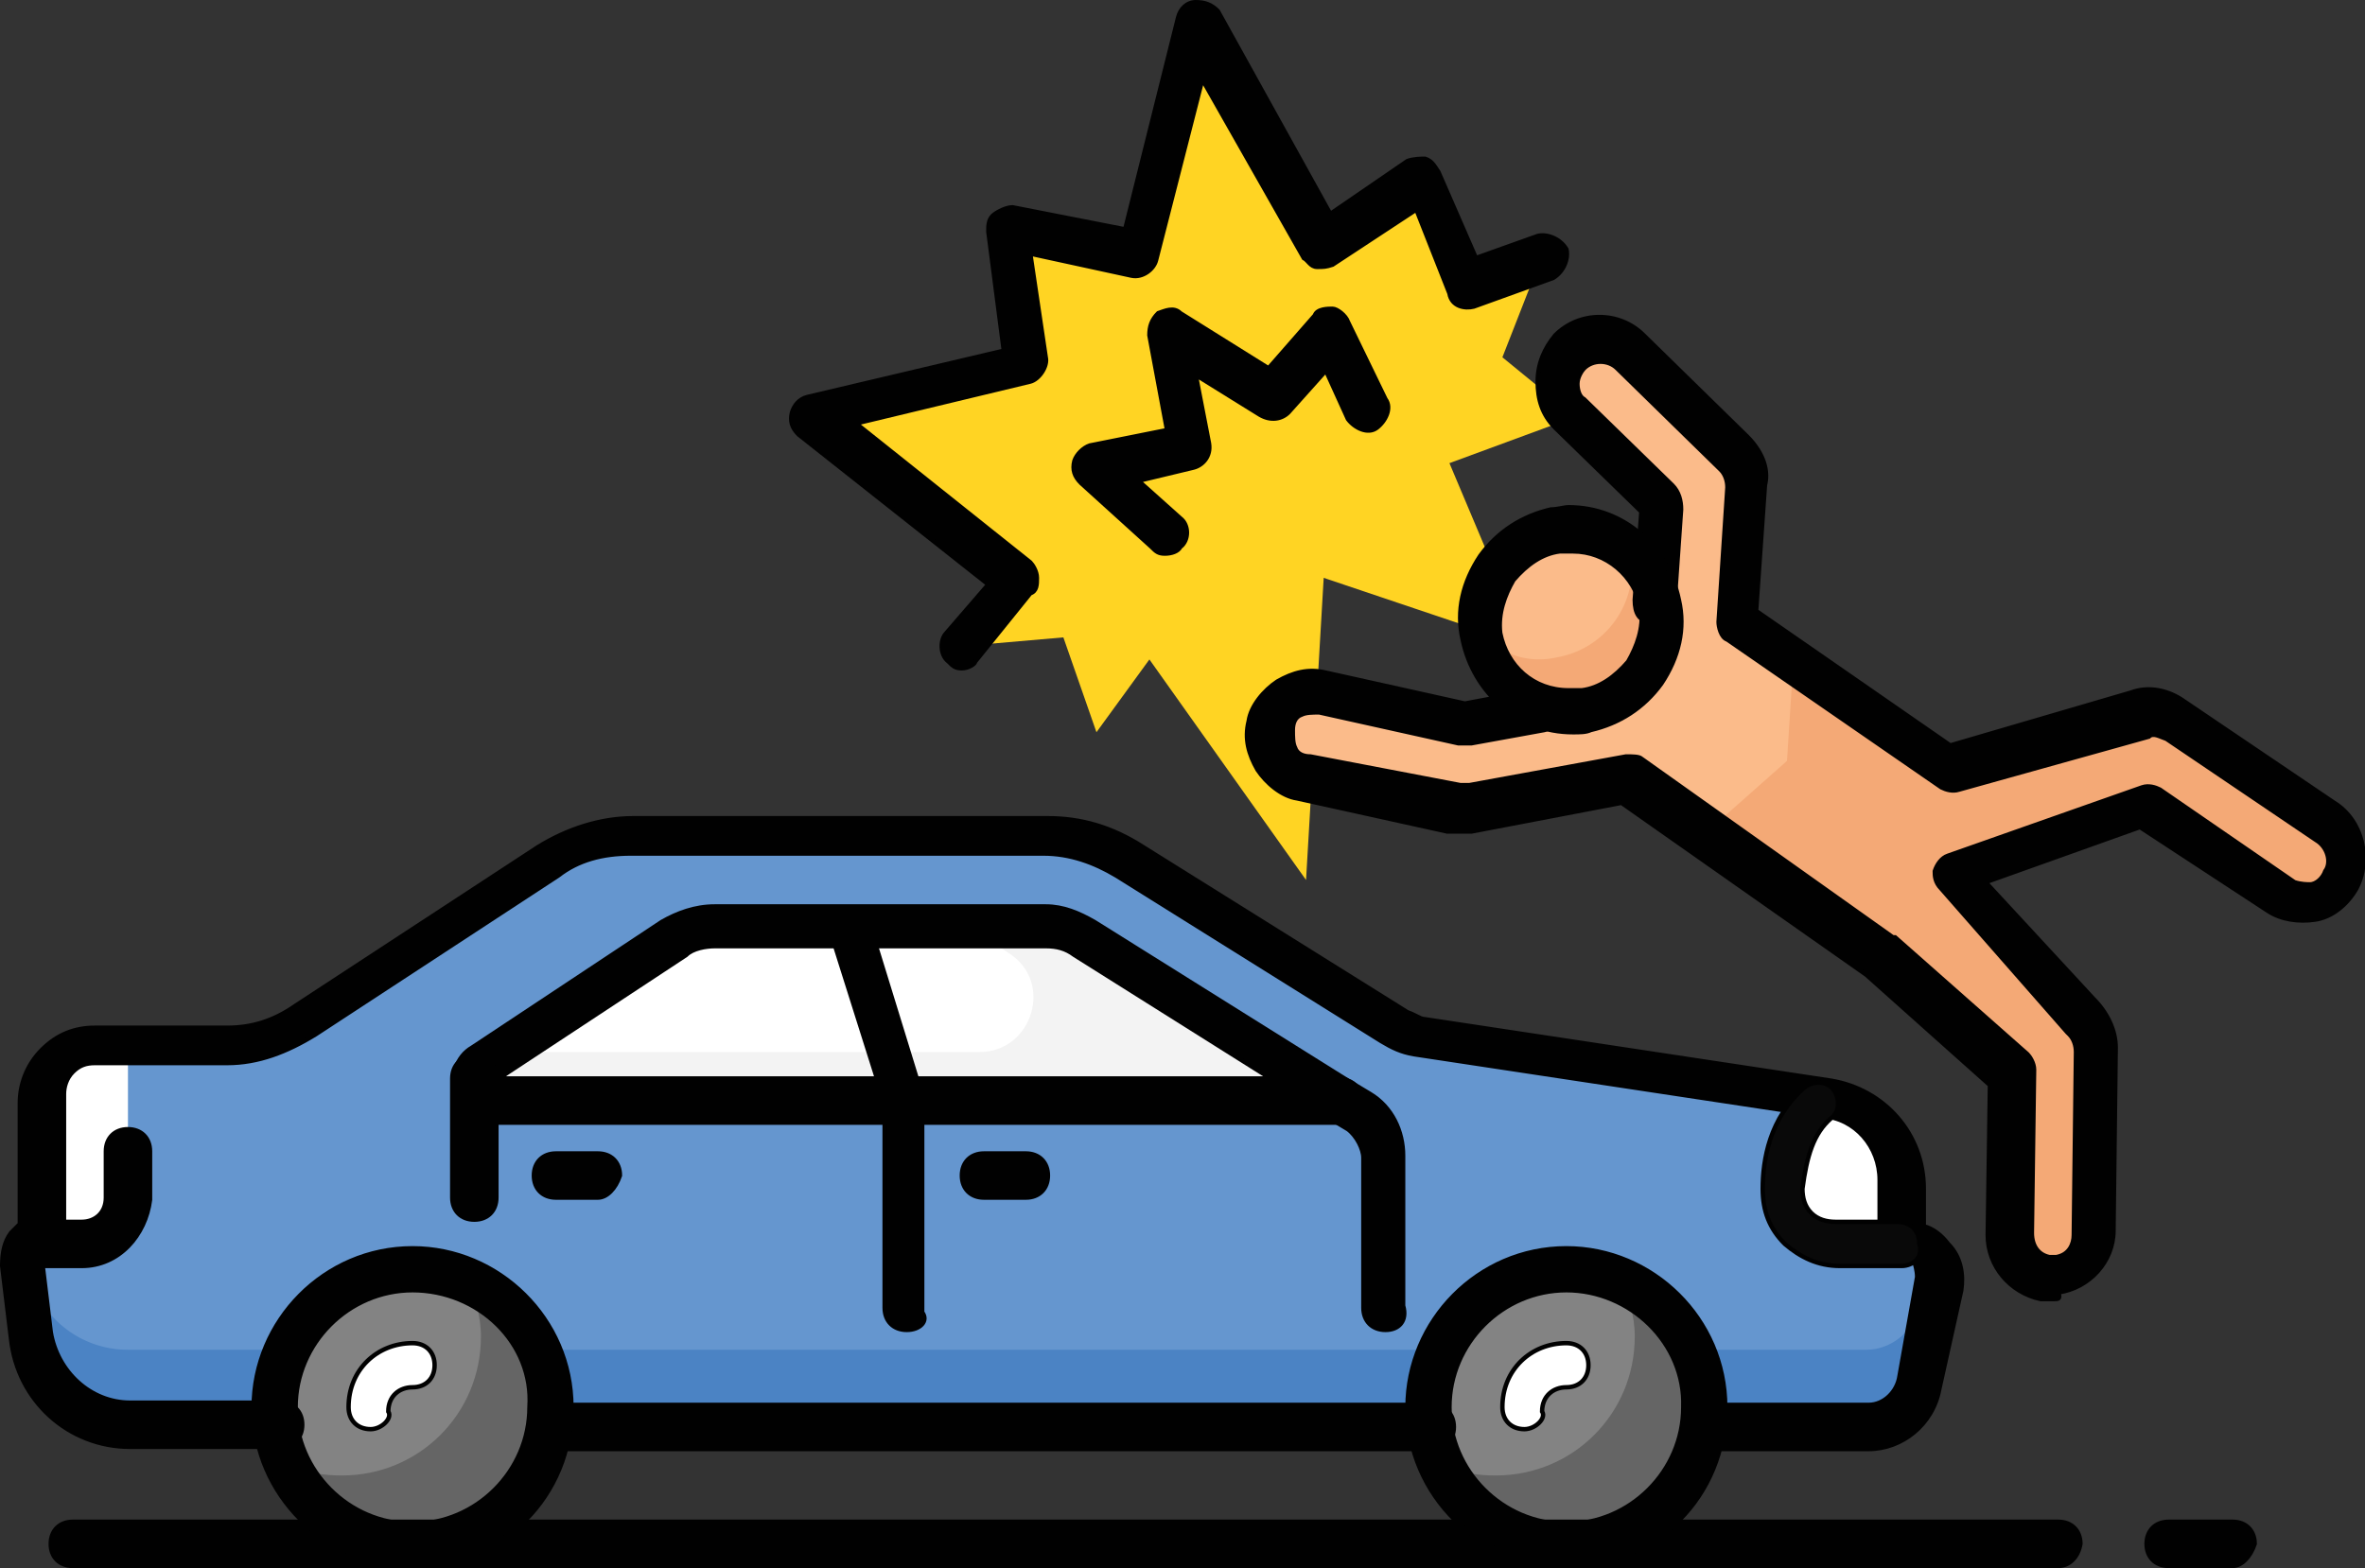
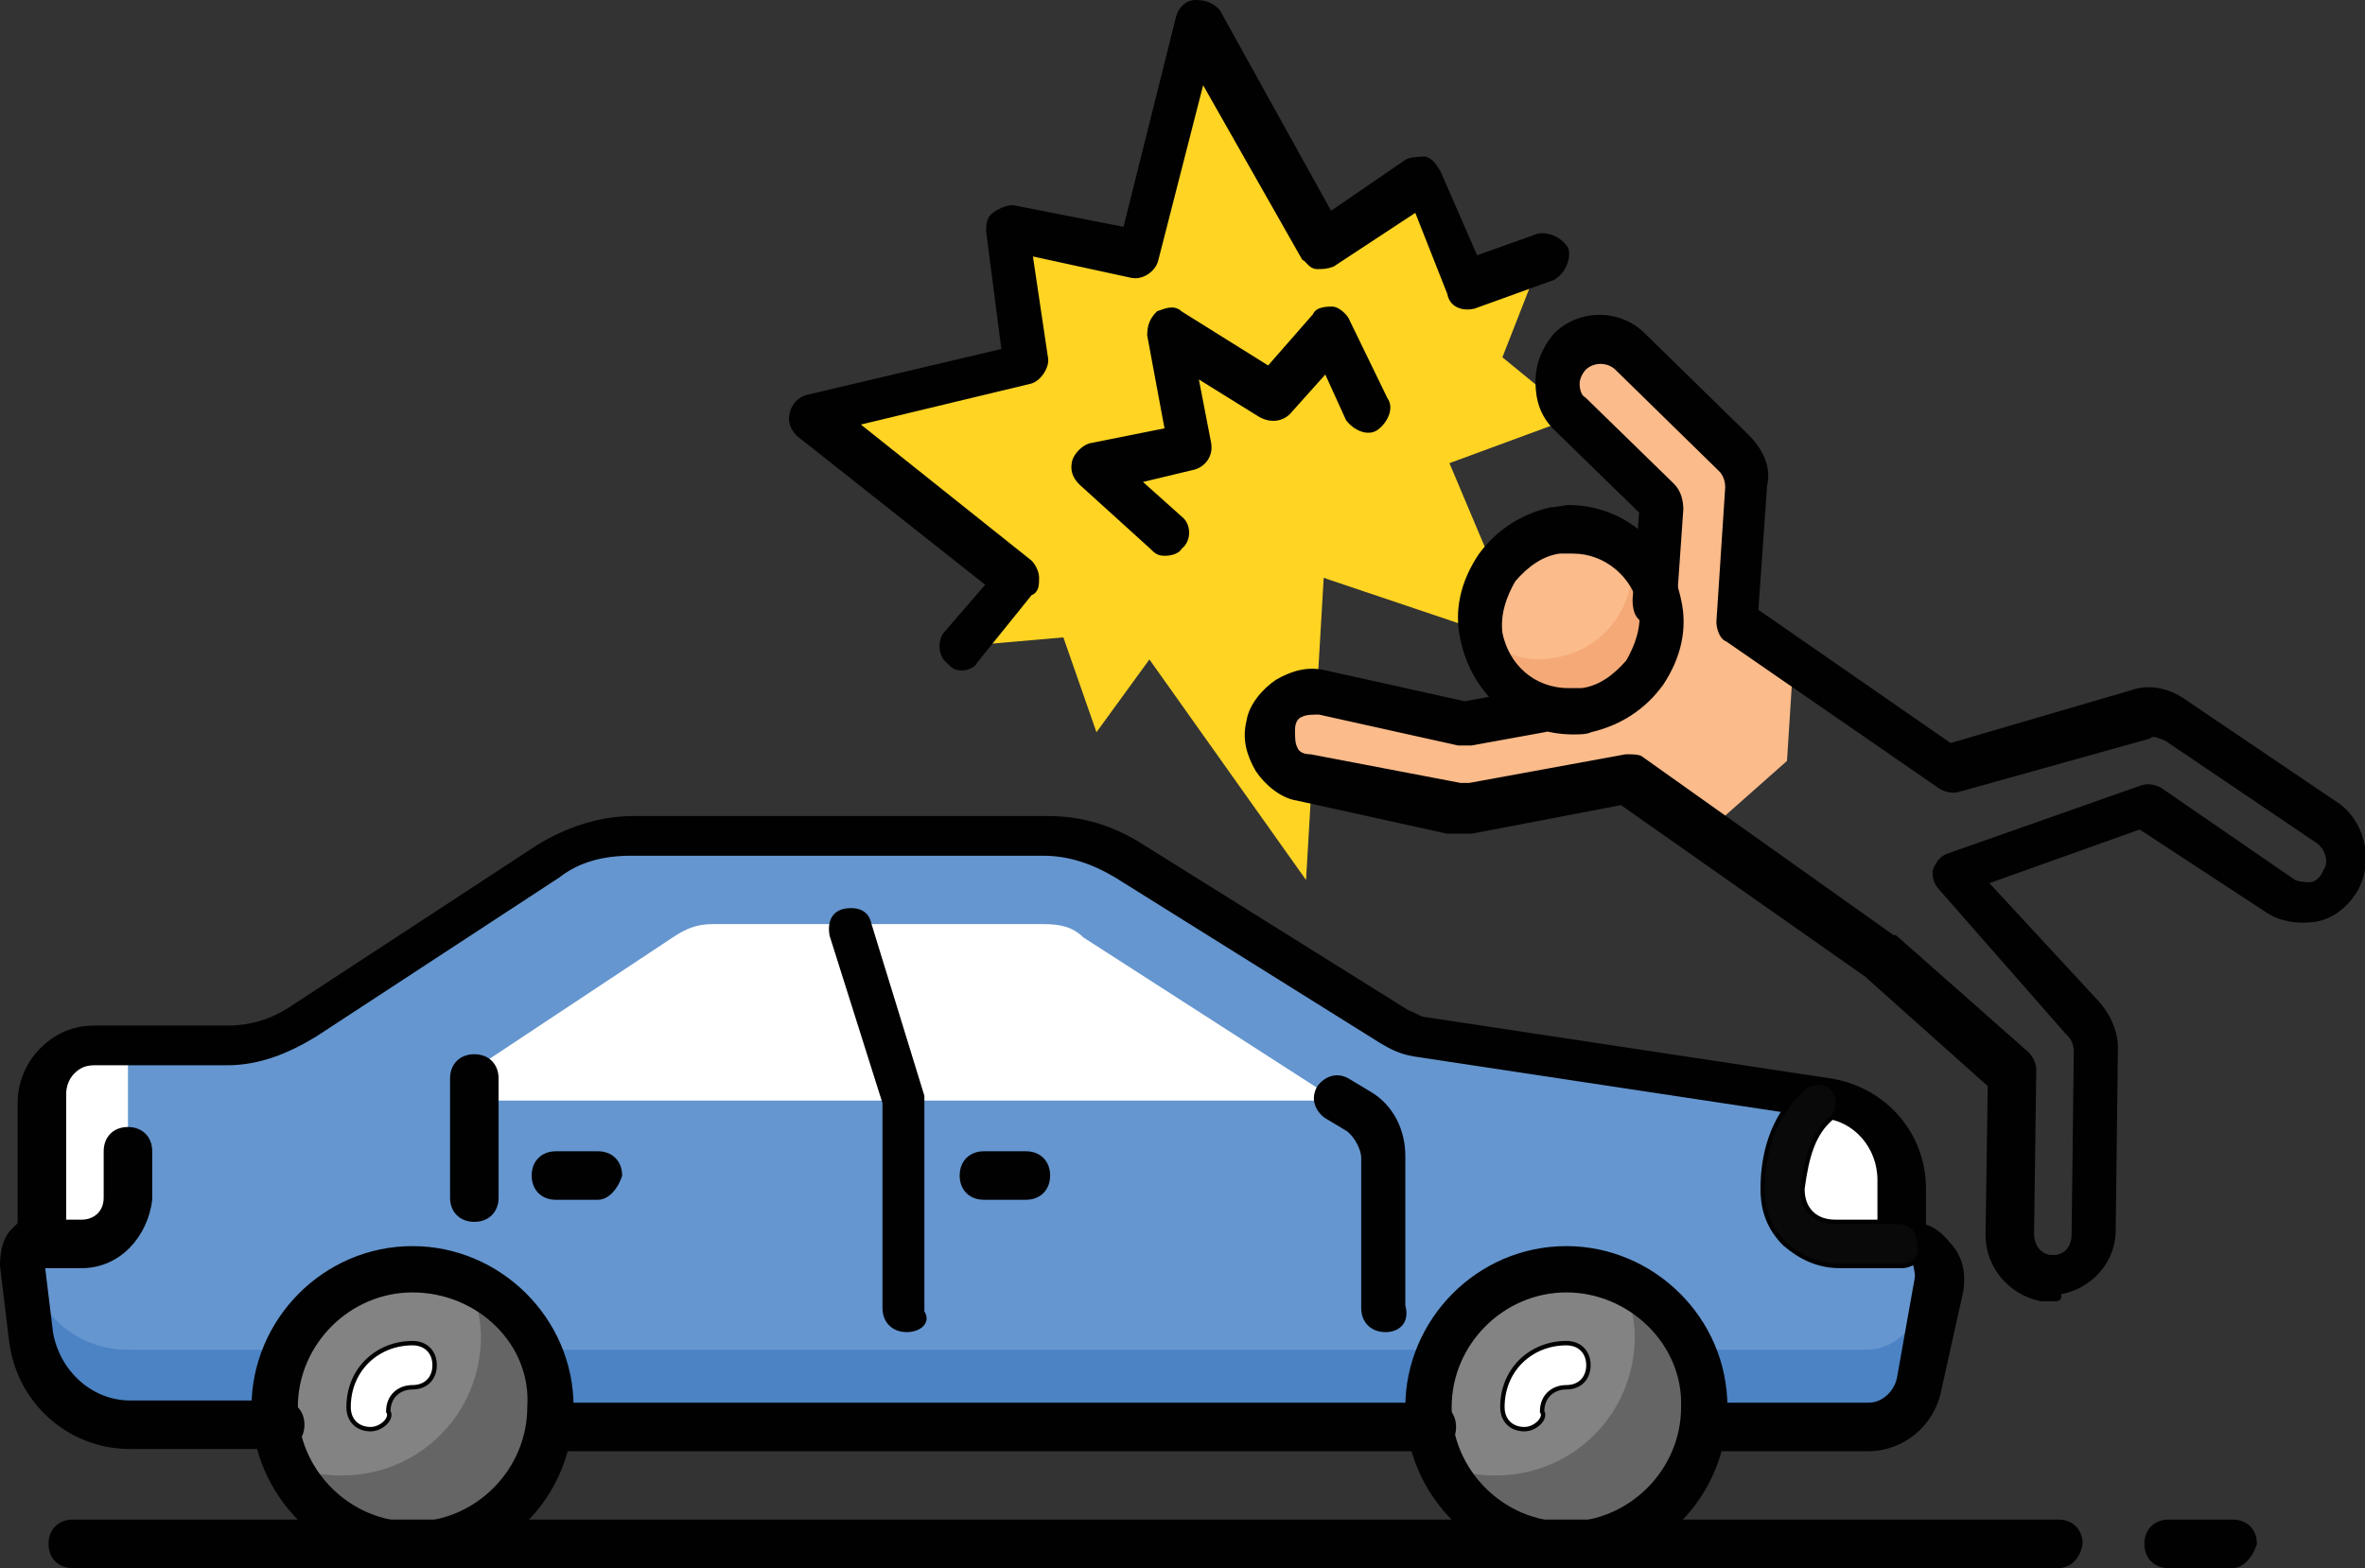
<svg xmlns="http://www.w3.org/2000/svg" version="1.1" id="Layer_1" x="0px" y="0px" viewBox="0 0 107.2 71.1" style="enable-background:new 0 0 107.2 71.1;" xml:space="preserve">
  <rect x="0" y="0" width="107.2" height="71.1" fill="#333333" stroke="none" />
  <style type="text/css">
	.st0{fill:#FFD423;}
	.st1{fill:#6596CF;}
	.st2{fill:#4B83C4;}
	.st3{fill:#838383;}
	.st4{fill:#656565;}
	.st5{fill:#FFFFFF;}
	.st6{fill:#F3F3F3;}
	.st7{fill:#F4A976;}
	.st8{fill:#FBBB8A;}
	.st9{fill:#010101;stroke:#010101;stroke-width:0.2;stroke-miterlimit:10;}
	.st10{fill:#FFFFFF;stroke:#010101;stroke-width:0.2;stroke-miterlimit:10;}
	.st11{fill:#090909;stroke:#010101;stroke-width:0.2;stroke-miterlimit:10;}
</style>
  <g id="XMLID_1691_">
    <g id="XMLID_1722_">
      <g id="XMLID_1743_">
        <g id="XMLID_1744_">
          <polygon class="st0" points="71.4,18.9 68.1,16.2 69.9,11.6 66.3,12.9 64.3,8.2 60,11.1 54.3,1.1 51.7,11.5 45.7,10.4       46.7,16.5 37,18.7 46.3,26.2 43.6,29.3 48.2,28.9 49.7,33.2 52.1,29.9 59.2,39.9 60,26.2 69.2,29.3 65.7,21     " />
        </g>
      </g>
      <g id="XMLID_1728_">
        <g id="XMLID_1741_">
          <g id="XMLID_1742_">
            <path class="st1" d="M64.9,64.9H25H12.6H5.8c-2.4,0-4.3-1.8-4.6-4l-0.3-3.3c0-0.6,0.4-1.1,1-1.1V50c0-1.3,1.1-2.4,2.4-2.4h6       c1.3,0,2.5-0.4,3.6-1.1l11-7.2c1.1-0.7,2.5-1.1,3.9-1.1h18.8c1.4,0,2.6,0.4,3.8,1.1l12,7.5c0.3,0.3,0.7,0.4,1.1,0.4L82.8,50       c1.9,0.3,3.3,1.9,3.3,3.9v2.5c1.1,0,1.8,1,1.7,1.9L87,62.8c-0.3,1.1-1.3,1.9-2.4,1.9h-7.4H64.9V64.9z" />
          </g>
        </g>
        <g id="XMLID_1740_">
          <path class="st2" d="M87,59.3c-0.3,1.1-1.3,1.9-2.4,1.9h-7.4H64.9H25H12.6H5.8c-2.4,0-4.3-1.8-4.6-4v-0.6      c-0.3,0.1-0.4,0.6-0.3,0.8l0.4,3.3c0.3,2.4,2.2,4,4.6,4h6.8h12.4h39.8h12.4h7.4c1.1,0,2.1-0.8,2.4-1.9l0.8-4.5      c0.1-0.6-0.1-1.1-0.4-1.4L87,59.3z" />
        </g>
        <g id="XMLID_1738_">
          <g id="XMLID_1739_">
            <path class="st3" d="M12.5,63.8c0,3.5,2.8,6.3,6.3,6.3s6.3-2.8,6.3-6.3c0-3.5-2.8-6.3-6.3-6.3C15.4,57.5,12.5,60.3,12.5,63.8z" />
          </g>
        </g>
        <g id="XMLID_1736_">
          <g id="XMLID_1737_">
            <path class="st3" d="M64.8,63.8c0,3.5,2.8,6.3,6.3,6.3c3.5,0,6.3-2.8,6.3-6.3c0-3.5-2.8-6.3-6.3-6.3       C67.5,57.5,64.8,60.3,64.8,63.8z" />
          </g>
        </g>
        <g id="XMLID_1735_">
          <path class="st4" d="M21.2,58.1c0.3,0.7,0.6,1.5,0.6,2.5c0,3.5-2.8,6.3-6.3,6.3c-0.8,0-1.7-0.1-2.5-0.6c1,2.2,3.2,3.8,5.7,3.8      c3.5,0,6.3-2.8,6.3-6.3C25,61.3,23.5,59.1,21.2,58.1z" />
        </g>
        <g id="XMLID_1734_">
          <path class="st4" d="M73.5,58.1c0.3,0.7,0.6,1.5,0.6,2.5c0,3.5-2.8,6.3-6.3,6.3c-0.8,0-1.7-0.1-2.5-0.6c1,2.2,3.2,3.8,5.7,3.8      c3.5,0,6.3-2.8,6.3-6.3C77.3,61.3,75.8,59.1,73.5,58.1z" />
        </g>
        <g id="XMLID_1733_">
          <path class="st5" d="M86.2,54.1v2.4h-2.8c-1.4,0-2.5-1.1-2.5-2.5c0-1.7,0.4-2.9,1.5-3.9h0.3C84.8,50.4,86.2,52.1,86.2,54.1z" />
        </g>
        <g id="XMLID_1732_">
          <path class="st5" d="M5.8,47.7v6.8c0,1.1-0.8,1.9-1.9,1.9H1.9V50c0-1.3,1.1-2.4,2.4-2.4L5.8,47.7z" />
        </g>
        <g id="XMLID_1730_">
          <g id="XMLID_1731_">
            <path class="st5" d="M21.9,48.2l8.6-5.7c0.6-0.4,1.1-0.6,1.8-0.6h15c0.7,0,1.3,0.1,1.8,0.6l11.5,7.4H22.5       C21.5,49.9,21.2,48.8,21.9,48.2z" />
          </g>
        </g>
        <g id="XMLID_1729_">
-           <path class="st6" d="M49.2,42.5c-0.6-0.3-1.1-0.6-1.8-0.6h-3.6l1.9,1.3c2.1,1.3,1.1,4.5-1.3,4.5H22.8l-0.8,0.6      c-0.7,0.6-0.4,1.7,0.6,1.7h38.4L49.2,42.5z" />
-         </g>
+           </g>
      </g>
      <g id="XMLID_1723_">
        <g id="XMLID_1727_">
-           <path class="st7" d="M105.8,37.5L99,32.9c-0.4-0.3-1.1-0.4-1.7-0.3L88.7,35l-9.6-6.7l0.4-6.1c0-0.6-0.1-1.1-0.6-1.5l-4.7-4.6      c-0.8-0.7-2.1-0.8-2.8,0c-0.8,0.8-0.8,2.1,0,2.8l4,3.9c0.1,0.1,0.1,0.3,0.1,0.4l-0.3,4.3l-5.4,4.6l-3.3,0.6c-0.1,0-0.1,0-0.3,0      L60,31.3c-1.1-0.3-2.1,0.4-2.4,1.5s0.4,2.1,1.5,2.4l6.8,1.5c0.3,0,0.6,0,0.8,0l7.1-1.3l11.4,8.1l6,5.3l-0.1,7.4      c0,1,0.7,1.8,1.5,2.1c0.3,0,0.4,0,0.7,0c1-0.1,1.7-1,1.7-1.9l0.1-8.3c0-0.6-0.3-1.1-0.7-1.5L88.7,40l8.8-3.1l6.1,4.2      c0.4,0.3,1,0.4,1.4,0.3c0.6-0.1,1.1-0.4,1.4-1C106.9,39.3,106.6,38.1,105.8,37.5z" />
-         </g>
+           </g>
        <g id="XMLID_1726_">
          <path class="st8" d="M66.9,36.5l7.1-1.3l3.5,2.4l3.5-3.1l0.3-4.7l-2.1-1.4l0.4-6.1c0-0.6-0.1-1.1-0.6-1.5l-4.7-4.7      c-0.8-0.7-2.1-0.8-2.8,0c-0.8,0.8-0.8,2.1,0,2.8l4,3.9c0.1,0.1,0.1,0.3,0.1,0.4l-0.3,4.3l-5.4,4.6l-3.3,0.6c-0.1,0-0.1,0-0.3,0      L60,31.3c-1.1-0.3-2.1,0.4-2.4,1.5s0.4,2.1,1.5,2.4l6.8,1.5C66.3,36.5,66.6,36.5,66.9,36.5z" />
        </g>
        <g id="XMLID_1725_">
          <path class="st8" d="M75.3,27.5c0.4,2.2-1.1,4.3-3.3,4.7c-2.2,0.4-4.3-1.1-4.7-3.3c-0.4-2.2,1.1-4.3,3.3-4.7      C72.8,23.7,74.9,25.3,75.3,27.5z" />
        </g>
        <g id="XMLID_1724_">
          <path class="st7" d="M75.3,27.5c-0.1-1-0.7-1.8-1.4-2.4l0,0c0.4,2.2-1.1,4.3-3.3,4.7c-1.3,0.3-2.5-0.1-3.3-1      c0.4,2.2,2.5,3.6,4.7,3.2C74.2,31.8,75.6,29.7,75.3,27.5z" />
        </g>
      </g>
    </g>
    <g id="XMLID_1692_">
      <g id="XMLID_1719_">
        <g id="XMLID_1721_">
          <path class="st9" d="M93.1,58.9c-0.1,0-0.4,0-0.6,0c-1.4-0.3-2.4-1.5-2.4-2.9l0.1-6.8l-5.6-5l-11.1-7.8l-6.8,1.3      c-0.4,0-0.8,0-1.1,0l-6.8-1.5c-0.7-0.1-1.4-0.7-1.8-1.3c-0.4-0.7-0.6-1.4-0.4-2.2c0.1-0.7,0.7-1.4,1.3-1.8      c0.7-0.4,1.4-0.6,2.2-0.4l6.3,1.4l3.2-0.6c0.6-0.1,1,0.3,1.1,0.7c0.1,0.6-0.3,1-0.7,1.1l-3.3,0.6c-0.1,0-0.4,0-0.6,0l-6.3-1.4      c-0.3,0-0.6,0-0.8,0.1c-0.3,0.1-0.4,0.4-0.4,0.7s0,0.6,0.1,0.8c0.1,0.3,0.4,0.4,0.7,0.4l6.8,1.3c0.1,0,0.3,0,0.4,0l7.1-1.3      c0.3,0,0.6,0,0.7,0.1l11.4,8.1c0,0,0,0,0.1,0l6,5.3c0.1,0.1,0.3,0.4,0.3,0.7l-0.1,7.4c0,0.6,0.3,1,0.8,1.1c0.1,0,0.3,0,0.3,0      c0.6-0.1,0.8-0.6,0.8-1l0.1-8.3c0-0.3-0.1-0.6-0.3-0.8c0,0,0,0-0.1-0.1L88,40.3c-0.3-0.3-0.3-0.6-0.3-0.8      c0.1-0.3,0.3-0.6,0.6-0.7l8.8-3.1c0.3-0.1,0.6,0,0.8,0.1L104,40c0.3,0.1,0.6,0.1,0.7,0.1c0.3,0,0.6-0.3,0.7-0.6      c0.3-0.4,0.1-1.1-0.4-1.4l-6.8-4.6c-0.3-0.1-0.6-0.3-0.8-0.1l-8.6,2.4c-0.3,0.1-0.6,0-0.8-0.1L78.3,29c-0.3-0.1-0.4-0.6-0.4-0.8      l0.4-6.1c0-0.3-0.1-0.6-0.3-0.8l-4.7-4.6c-0.4-0.4-1.1-0.4-1.5,0c-0.1,0.1-0.3,0.4-0.3,0.7c0,0.3,0.1,0.6,0.3,0.7l4,3.9      c0.3,0.3,0.4,0.7,0.4,1.1l-0.3,4.3c0,0.6-0.4,0.8-1,0.8c-0.6,0-0.8-0.4-0.8-1l0.3-4l-3.9-3.8c-0.6-0.6-0.8-1.3-0.8-2.1      s0.3-1.5,0.8-2.1c1.1-1.1,2.9-1.1,4,0l4.7,4.6c0.6,0.6,1,1.4,0.8,2.2l-0.4,5.7l8.8,6.1l8.2-2.4c0.8-0.3,1.7-0.1,2.4,0.4l6.8,4.6      c1.3,0.8,1.7,2.6,1,3.9c-0.4,0.7-1.1,1.3-1.9,1.4c-0.7,0.1-1.5,0-2.1-0.4L97,37.5l-7,2.5l4.9,5.3c0.6,0.6,1,1.4,1,2.2l-0.1,8.3      c0,1.4-1.1,2.6-2.5,2.8C93.4,58.9,93.3,58.9,93.1,58.9z" />
        </g>
        <g id="XMLID_1720_">
          <path class="st9" d="M71.3,33.2c-2.5,0-4.5-1.8-5-4.2c-0.3-1.3,0-2.6,0.8-3.8c0.8-1.1,1.9-1.8,3.2-2.1c0.3,0,0.6-0.1,0.8-0.1      c2.5,0,4.5,1.8,5,4.2c0.3,1.3,0,2.6-0.8,3.8c-0.8,1.1-1.9,1.8-3.2,2.1C71.9,33.2,71.6,33.2,71.3,33.2z M71.3,25      c-0.1,0-0.4,0-0.6,0c-0.8,0.1-1.5,0.6-2.1,1.3c-0.4,0.7-0.7,1.5-0.6,2.4c0.3,1.5,1.5,2.6,3.1,2.6c0.1,0,0.4,0,0.6,0      c0.8-0.1,1.5-0.6,2.1-1.3c0.4-0.7,0.7-1.5,0.6-2.4C74.1,26.1,72.8,25,71.3,25z" />
        </g>
      </g>
      <g id="XMLID_1716_">
        <g id="XMLID_1718_">
          <path class="st9" d="M101.2,71h-2.9c-0.6,0-1-0.4-1-1s0.4-1,1-1h2.9c0.6,0,1,0.4,1,1C102,70.6,101.6,71,101.2,71z" />
        </g>
        <g id="XMLID_1717_">
          <path class="st9" d="M93.3,71h-90c-0.6,0-1-0.4-1-1s0.4-1,1-1h90c0.6,0,1,0.4,1,1C94.2,70.6,93.8,71,93.3,71z" />
        </g>
      </g>
      <g id="XMLID_1712_">
        <g id="XMLID_1714_">
          <g id="XMLID_1715_">
            <path class="st9" d="M43.6,30.3c-0.3,0-0.4-0.1-0.6-0.3c-0.4-0.3-0.4-1-0.1-1.3l1.9-2.2l-8.6-6.8c-0.3-0.3-0.4-0.6-0.3-1       c0.1-0.3,0.3-0.6,0.7-0.7l8.9-2.1l-0.7-5.4c0-0.3,0-0.6,0.3-0.8s0.6-0.3,0.8-0.3l5.1,1l2.4-9.6c0.1-0.4,0.4-0.7,0.8-0.7       s0.7,0.1,1,0.4l5.1,9.2l3.5-2.4c0.3-0.1,0.6-0.1,0.8-0.1c0.3,0.1,0.4,0.3,0.6,0.6l1.7,3.9l2.8-1c0.4-0.1,1,0.1,1.3,0.6       c0.1,0.4-0.1,1-0.6,1.3l-3.6,1.3c-0.4,0.1-1,0-1.1-0.6l-1.5-3.8l-3.8,2.5c-0.3,0.1-0.4,0.1-0.7,0.1c-0.3,0-0.4-0.3-0.6-0.4       l-4.6-8.1l-2.1,8.2c-0.1,0.4-0.6,0.8-1.1,0.7l-4.6-1l0.7,4.7c0.1,0.4-0.3,1-0.7,1.1l-7.9,1.9l7.9,6.3c0.1,0.1,0.3,0.4,0.3,0.7       c0,0.3,0,0.6-0.3,0.7L44.2,30C44.2,30.1,43.9,30.3,43.6,30.3z" />
          </g>
        </g>
        <g id="XMLID_1713_">
          <path class="st9" d="M52.8,25.1c-0.3,0-0.4-0.1-0.6-0.3l-3.2-2.9c-0.3-0.3-0.4-0.6-0.3-1c0.1-0.3,0.4-0.6,0.7-0.7l3.5-0.7      l-0.8-4.3c0-0.4,0.1-0.7,0.4-1c0.3-0.1,0.7-0.3,1,0l4,2.5l2.1-2.4c0.1-0.3,0.6-0.3,0.8-0.3s0.6,0.3,0.7,0.6l1.7,3.5      c0.3,0.4,0,1-0.4,1.3c-0.4,0.3-1,0-1.3-0.4l-1-2.2l-1.7,1.9c-0.3,0.3-0.8,0.4-1.3,0.1l-2.9-1.8l0.6,3.1c0.1,0.6-0.3,1-0.7,1.1      l-2.5,0.6l1.9,1.7c0.4,0.3,0.4,1,0,1.3C53.4,25,53.1,25.1,52.8,25.1z" />
        </g>
      </g>
      <g id="XMLID_1693_">
        <g id="XMLID_1709_">
          <g id="XMLID_1711_">
            <path class="st9" d="M84.7,65.7h-7.4c-0.6,0-1-0.4-1-1s0.4-1,1-1h7.4c0.7,0,1.3-0.6,1.4-1.3l0.8-4.5c0-0.3-0.1-0.6-0.1-0.6       c-0.1-0.1-0.3-0.3-0.6-0.3c-0.6,0-1-0.4-1-1v-2.5c0-1.5-1.1-2.8-2.6-2.9l-18.5-2.8c-0.6-0.1-1-0.3-1.5-0.6l-12-7.5       c-1-0.6-2.1-1-3.3-1H28.6c-1.3,0-2.4,0.3-3.3,1l-11,7.2c-1.3,0.8-2.6,1.3-4,1.3l0,0h-6l0,0c-0.4,0-0.7,0.1-1,0.4       s-0.4,0.7-0.4,1v6.5c0,0.3-0.1,0.4-0.3,0.7c-0.1,0.1-0.4,0.3-0.7,0.3l0,0l0.4,3.3c0.3,1.8,1.8,3.2,3.6,3.2h6.8c0.6,0,1,0.4,1,1       c0,0.6-0.4,1-1,1H5.9c-2.8,0-5.1-2.1-5.4-4.9l-0.4-3.3c0-0.6,0.1-1.1,0.4-1.5c0.1-0.1,0.3-0.3,0.4-0.4V50c0-0.8,0.3-1.7,1-2.4       s1.5-1,2.4-1l0,0h6l0,0c1.1,0,2.1-0.3,3.1-1l11-7.2c1.3-0.8,2.8-1.3,4.3-1.3h18.8c1.5,0,2.9,0.4,4.3,1.3l12,7.5       c0.3,0.1,0.6,0.3,0.7,0.3l18.5,2.8c2.4,0.4,4.2,2.4,4.2,4.9v1.7c0.4,0.1,0.8,0.4,1.1,0.8c0.6,0.6,0.7,1.4,0.6,2.1L87.9,63       C87.6,64.6,86.2,65.7,84.7,65.7z" />
          </g>
          <g id="XMLID_1710_">
            <path class="st9" d="M64.9,65.7H25c-0.6,0-1-0.4-1-1s0.4-1,1-1h39.9c0.6,0,1,0.4,1,1S65.5,65.7,64.9,65.7z" />
          </g>
        </g>
        <g id="XMLID_1706_">
          <g id="XMLID_1708_">
            <path class="st9" d="M18.7,71c-3.9,0-7.2-3.2-7.2-7.2c0-3.9,3.2-7.2,7.2-7.2c3.9,0,7.2,3.2,7.2,7.2S22.8,71,18.7,71z        M18.7,58.5c-2.9,0-5.3,2.4-5.3,5.3c0,2.9,2.4,5.3,5.3,5.3c2.9,0,5.3-2.4,5.3-5.3C24.2,60.9,21.7,58.5,18.7,58.5z" />
          </g>
          <g id="XMLID_1707_">
            <path class="st10" d="M16.8,64.8c-0.6,0-1-0.4-1-1c0-1.7,1.3-2.9,2.9-2.9c0.6,0,1,0.4,1,1c0,0.6-0.4,1-1,1       c-0.6,0-1.1,0.4-1.1,1.1C17.8,64.3,17.3,64.8,16.8,64.8z" />
          </g>
        </g>
        <g id="XMLID_1703_">
          <g id="XMLID_1705_">
            <path class="st9" d="M71,71c-3.9,0-7.2-3.2-7.2-7.2c0-3.9,3.2-7.2,7.2-7.2c3.9,0,7.2,3.2,7.2,7.2S75.1,71,71,71z M71,58.5       c-2.9,0-5.3,2.4-5.3,5.3c0,2.9,2.4,5.3,5.3,5.3c2.9,0,5.3-2.4,5.3-5.3C76.4,60.9,73.9,58.5,71,58.5z" />
          </g>
          <g id="XMLID_1704_">
            <path class="st10" d="M69.1,64.8c-0.6,0-1-0.4-1-1c0-1.7,1.3-2.9,2.9-2.9c0.6,0,1,0.4,1,1c0,0.6-0.4,1-1,1s-1.1,0.4-1.1,1.1       C70.1,64.3,69.6,64.8,69.1,64.8z" />
          </g>
        </g>
        <g id="XMLID_1702_">
          <path class="st11" d="M86.2,57.4h-2.8c-1,0-1.8-0.4-2.5-1c-0.7-0.7-1-1.5-1-2.5c0-1.3,0.3-3.2,1.9-4.6c0.4-0.3,1-0.3,1.3,0.1      c0.3,0.4,0.3,1-0.1,1.3c-0.8,0.7-1.1,1.7-1.3,3.2c0,0.4,0.1,0.8,0.4,1.1s0.7,0.4,1.1,0.4H86c0.6,0,1,0.4,1,1      C87.2,57,86.7,57.4,86.2,57.4z" />
        </g>
        <g id="XMLID_1701_">
          <path class="st9" d="M3.7,57.4H1.8c-0.6,0-1-0.4-1-1c0-0.6,0.4-1,1-1h1.9c0.6,0,1.1-0.4,1.1-1.1v-2.1c0-0.6,0.4-1,1-1s1,0.4,1,1      v2.2C6.6,56,5.4,57.4,3.7,57.4z" />
        </g>
        <g id="XMLID_1694_">
          <g id="XMLID_1700_">
            <path class="st9" d="M41.1,60.3c-0.6,0-1-0.4-1-1V50l-2.4-7.6c-0.1-0.6,0.1-1,0.6-1.1c0.6-0.1,1,0.1,1.1,0.6l2.4,7.8       c0,0.1,0,0.1,0,0.3v9.5C42.1,59.9,41.7,60.3,41.1,60.3z" />
          </g>
          <g id="XMLID_1699_">
            <path class="st9" d="M46.5,54.3h-1.9c-0.6,0-1-0.4-1-1s0.4-1,1-1h1.9c0.6,0,1,0.4,1,1S47.1,54.3,46.5,54.3z" />
          </g>
          <g id="XMLID_1698_">
            <path class="st9" d="M27.1,54.3h-1.9c-0.6,0-1-0.4-1-1s0.4-1,1-1h1.9c0.6,0,1,0.4,1,1C27.9,53.9,27.5,54.3,27.1,54.3z" />
          </g>
          <g id="XMLID_1697_">
-             <path class="st9" d="M60.9,50.9L60.9,50.9H22.5c-0.8,0-1.5-0.6-1.8-1.3c-0.3-0.8,0-1.7,0.7-2.1l8.6-5.7       c0.7-0.4,1.5-0.7,2.4-0.7h15c0.8,0,1.5,0.3,2.2,0.7l11.5,7.2c0.3,0.1,0.6,0.4,0.6,0.8C61.7,50.4,61.3,50.9,60.9,50.9z        M22.6,48.9h35l-8.9-5.6c-0.4-0.3-0.8-0.4-1.3-0.4H32.4c-0.4,0-1,0.1-1.3,0.4L22.6,48.9z" />
-           </g>
+             </g>
          <g id="XMLID_1696_">
            <path class="st9" d="M62.8,60.3c-0.6,0-1-0.4-1-1v-6.8c0-0.4-0.3-1-0.7-1.3l-1-0.6c-0.4-0.3-0.6-0.8-0.3-1.3       c0.3-0.4,0.8-0.6,1.3-0.3l1,0.6c1,0.6,1.5,1.7,1.5,2.8v6.8C63.8,59.9,63.4,60.3,62.8,60.3z" />
          </g>
          <g id="XMLID_1695_">
            <path class="st9" d="M21.5,55.3c-0.6,0-1-0.4-1-1v-5.4c0-0.6,0.4-1,1-1c0.6,0,1,0.4,1,1v5.4C22.5,54.9,22.1,55.3,21.5,55.3z" />
          </g>
        </g>
      </g>
    </g>
  </g>
</svg>